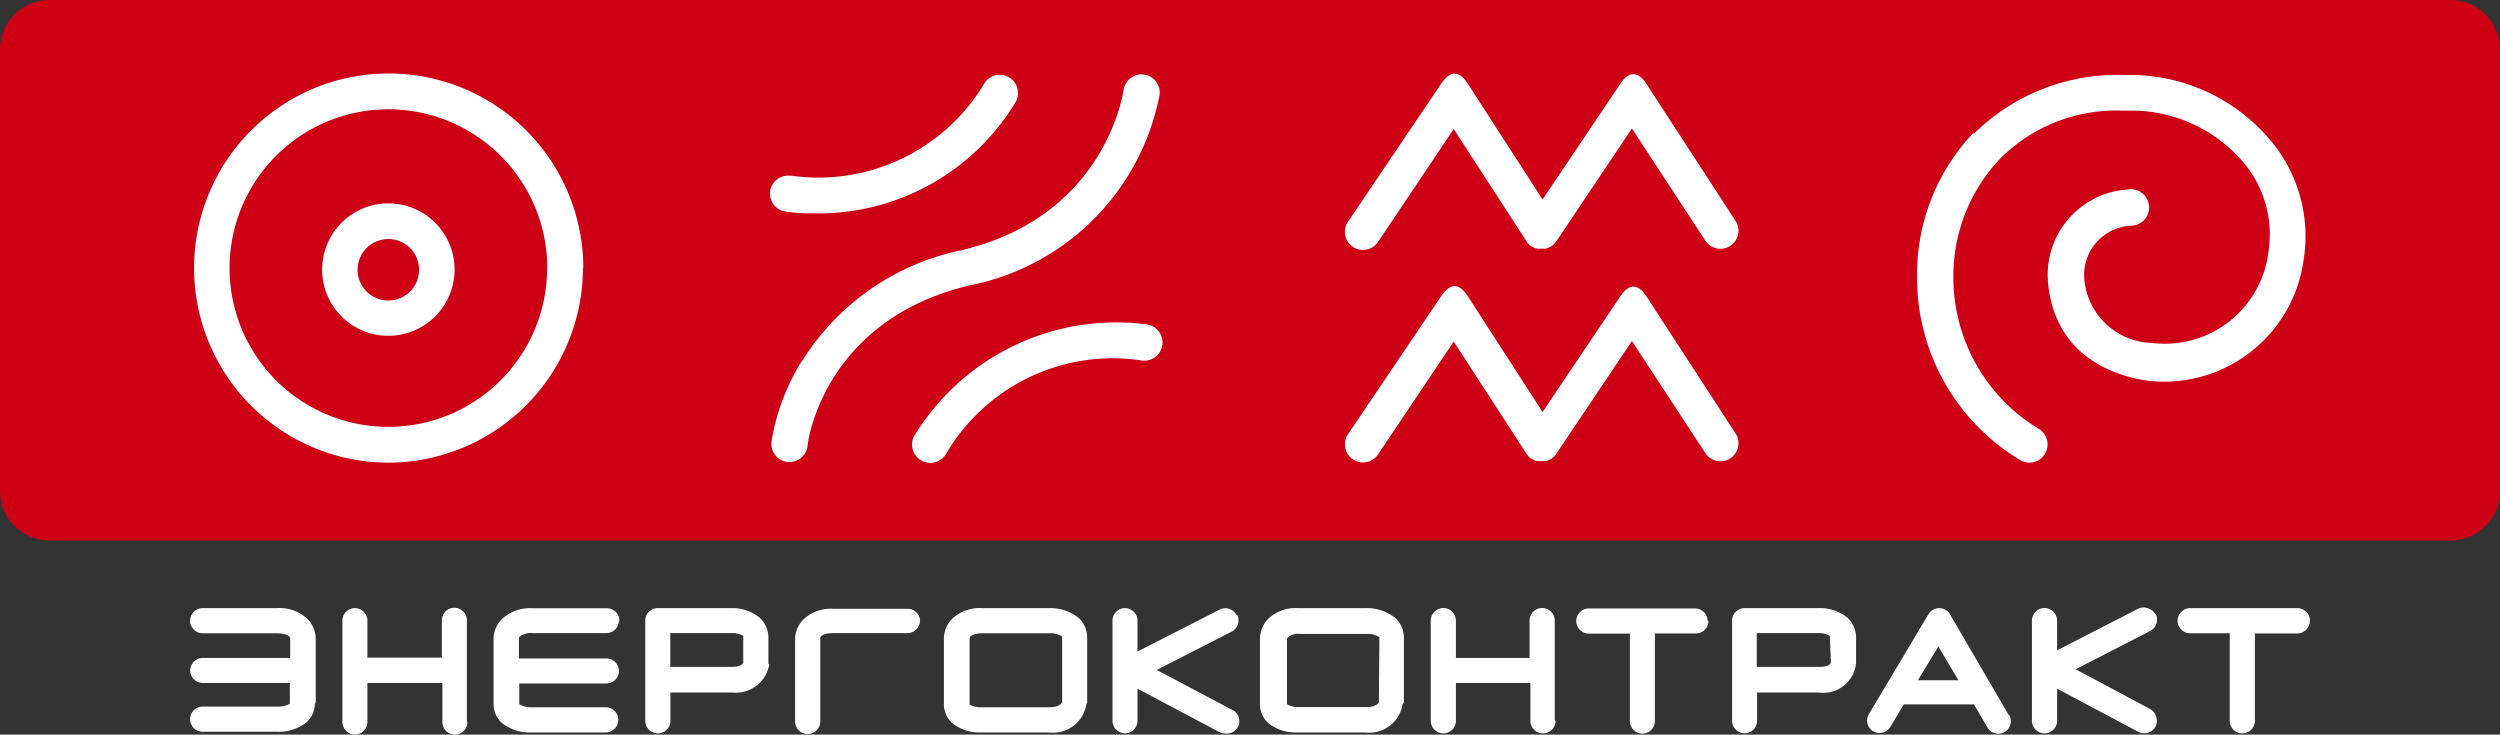
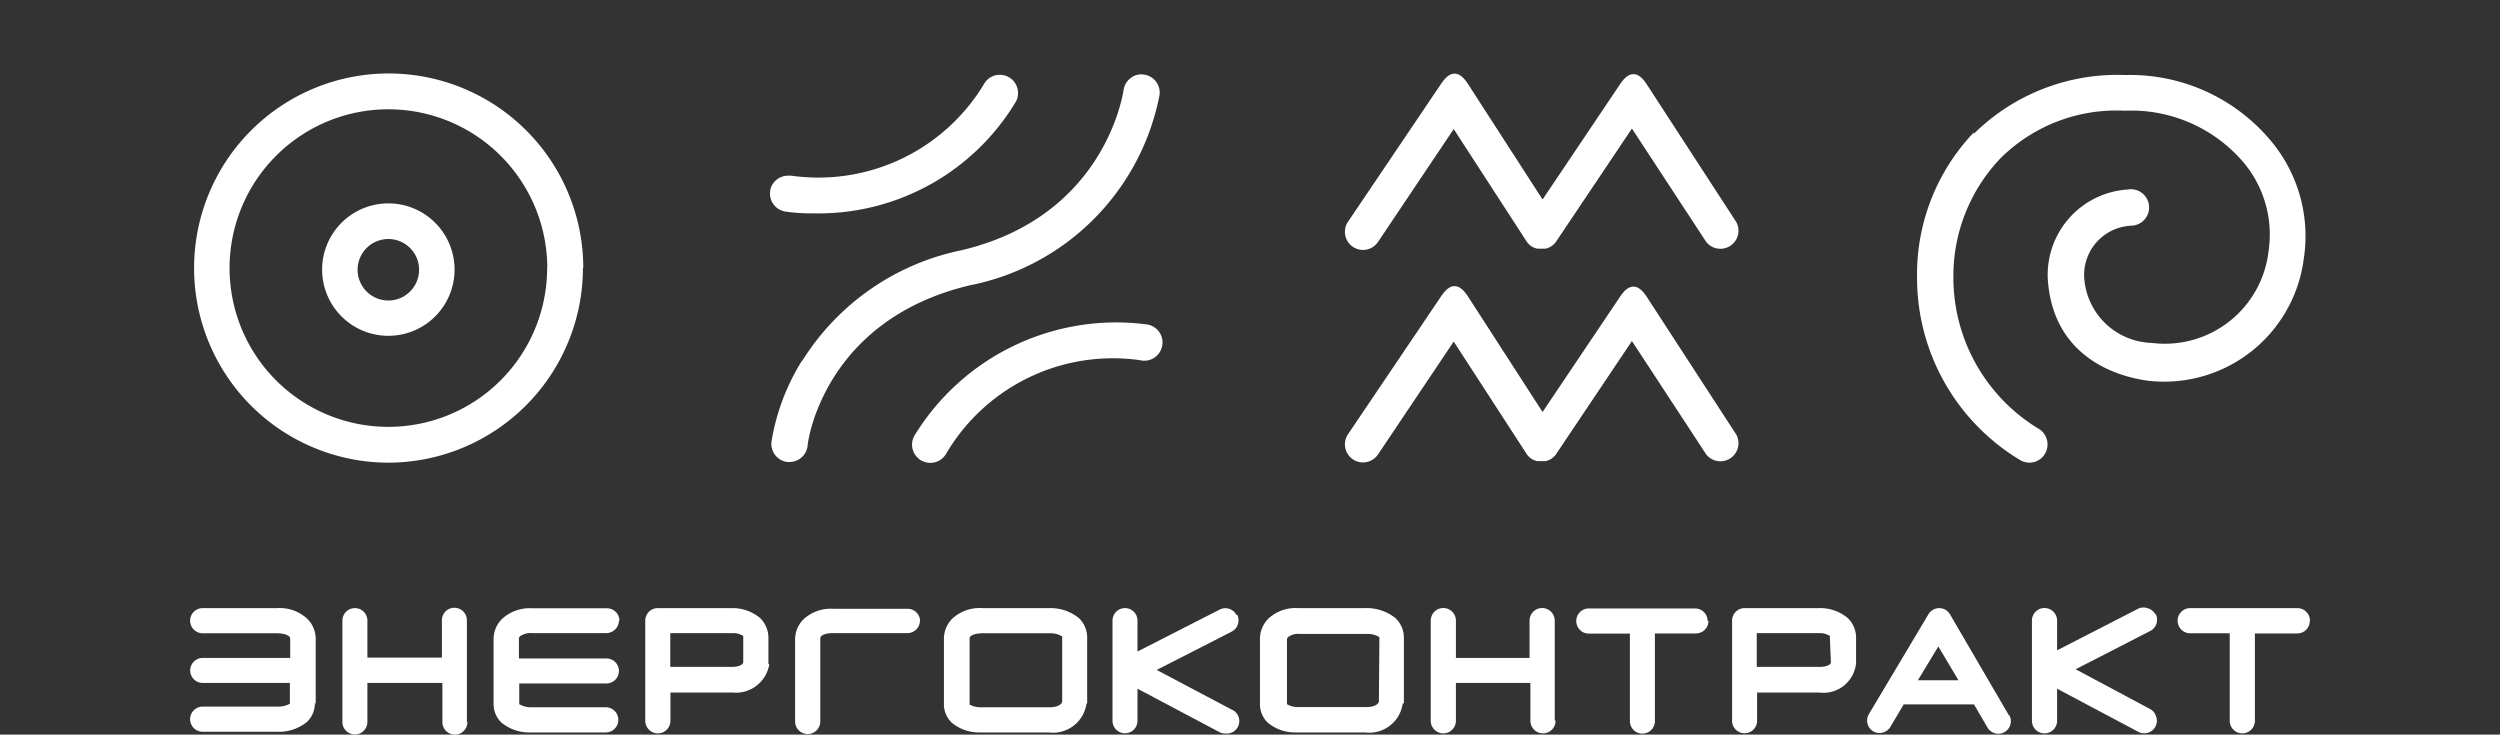
<svg xmlns="http://www.w3.org/2000/svg" viewBox="0 0 148 43.49">
  <rect x="0" y="0" width="148" height="43.49" fill="#333333" stroke="none" />
  <defs>
    <style>.cls-1{fill:none;}.cls-2{clip-path:url(#clip-path);}.cls-3{fill:#ce0016;}.cls-4{fill:#fff;}</style>
    <clipPath id="clip-path">
      <rect class="cls-1" width="148" height="43.49" />
    </clipPath>
  </defs>
  <title>Ресурс 5ldpi</title>
  <g id="Слой_2" data-name="Слой 2">
    <g id="icons">
      <g class="cls-2">
-         <path class="cls-3" d="M3,0A2.94,2.94,0,0,0,0,3V29a2.94,2.94,0,0,0,3,3H145a2.94,2.94,0,0,0,3-3V3a2.94,2.94,0,0,0-3-3Z" />
        <path class="cls-4" d="M18.69,41.65c0-.73,0-3.85,0-3.85a1.68,1.68,0,0,0-.49-1.16A2.41,2.41,0,0,0,16.41,36H12a.74.74,0,0,0,0,1.49h4.37c.54,0,.8.16.81.3v1.16H12a.74.74,0,0,0,0,1.48h5.16c0,.53,0,1,0,1.23,0,0,0,0,0,0a1.4,1.4,0,0,1-.75.17H12a.74.74,0,0,0,0,1.49h4.43a2.62,2.62,0,0,0,1.74-.58,1.51,1.51,0,0,0,.47-1.11m9,1.09v-6a.74.74,0,1,0-1.48,0v2.21H21.75V36.74a.74.74,0,0,0-1.48,0v6a.74.74,0,1,0,1.48,0V40.43h4.44v2.32a.74.74,0,1,0,1.48,0m9-6a.74.74,0,0,0-.74-.74H31.52a2.43,2.43,0,0,0-1.81.64,1.68,1.68,0,0,0-.49,1.16s0,3.13,0,3.86a1.51,1.51,0,0,0,.47,1.11,2.58,2.58,0,0,0,1.72.58h4.45a.74.74,0,0,0,0-1.49H31.46a1.37,1.37,0,0,1-.72-.18.1.1,0,0,1,0,0c0-.23,0-.7,0-1.23h5.16a.74.74,0,0,0,0-1.48H30.72V37.78a.32.32,0,0,1,.06-.11,1.12,1.12,0,0,1,.75-.19h4.37a.75.75,0,0,0,.74-.74M44,39.21c0,.08-.15.27-.68.27H39.68v-2h3.71a1.13,1.13,0,0,1,.61.17s0,0,0,.13Zm1.49.08V37.78A1.63,1.63,0,0,0,45,36.59h0A2.54,2.54,0,0,0,43.35,36H38.94a.74.74,0,0,0-.74.74v5.93a.74.74,0,0,0,1.49,0V41h3.69a2,2,0,0,0,2.16-1.67m8.93-2.55a.74.74,0,0,0-.74-.74H49.33a2.37,2.37,0,0,0-1.77.63,1.68,1.68,0,0,0-.49,1.16s0,4.15,0,4.88a.74.74,0,1,0,1.49,0c0-.67,0-4.3,0-4.81V37.8c0-.2.31-.32.77-.32h4.39a.74.74,0,0,0,.74-.74m8.42,4.82s-.08.31-.76.31h-4a1.35,1.35,0,0,1-.72-.16s0,0,0-.05c0-.71,0-3.68,0-3.86s.31-.31.78-.31h4a1.27,1.27,0,0,1,.7.19s0,0,0,.11Zm1.48.08V37.78a1.6,1.6,0,0,0-.48-1.18A2.66,2.66,0,0,0,62.14,36h-4a2.37,2.37,0,0,0-1.77.63,1.69,1.69,0,0,0-.49,1.17s0,.28,0,.65c0,1,0,2.69,0,3.21a1.52,1.52,0,0,0,.47,1.13,2.53,2.53,0,0,0,1.68.57h4.05a2,2,0,0,0,2.24-1.71m8.88-5.24a.74.74,0,0,0-1-.32l-4.86,2.48V36.74a.74.74,0,1,0-1.48,0v5.93a.74.74,0,0,0,1.48,0v-1.9l4.83,2.56a.72.72,0,0,0,.35.09A.74.74,0,0,0,72.9,42l-4.42-2.34,4.44-2.27a.75.75,0,0,0,.32-1m8.39,5.16s-.08.31-.76.31h-4a1.28,1.28,0,0,1-.68-.17.12.12,0,0,1,0,0c0-.73,0-3.86,0-3.86a.28.28,0,0,1,.07-.12,1,1,0,0,1,.7-.18h4a1.26,1.26,0,0,1,.7.19s0,0,0,.11Zm1.48.08V37.78a1.6,1.6,0,0,0-.49-1.18A2.71,2.71,0,0,0,80.84,36h-4a2.36,2.36,0,0,0-1.76.63,1.71,1.71,0,0,0-.49,1.17c0,.11,0,3.15,0,3.86a1.52,1.52,0,0,0,.47,1.13,2.53,2.53,0,0,0,1.68.57h4.06a2,2,0,0,0,2.24-1.71m9,1V36.74a.74.74,0,0,0-1.49,0v2.21H86.19V36.74a.74.74,0,0,0-1.49,0v5.93a.74.74,0,0,0,1.49,0V40.43H90.6v2.24a.74.74,0,0,0,1.49,0m9-5.91a.74.74,0,0,0-.74-.74H94.06a.74.74,0,0,0,0,1.49h2.43v5.18a.74.74,0,1,0,1.48,0V37.5h2.43a.74.74,0,0,0,.74-.74m7.25,2.45c0,.09-.16.27-.68.27H104v-2h3.72a1.11,1.11,0,0,1,.61.17s0,0,0,.13Zm1.49.08V37.78a1.62,1.62,0,0,0-.49-1.19,2.54,2.54,0,0,0-1.69-.59h-4.42a.74.74,0,0,0-.74.74v5.93a.74.74,0,1,0,1.48,0V41h3.69a1.94,1.94,0,0,0,2.16-1.67m6.07.94h-2.4l1.21-2Zm3,2.1-3.5-6a.74.74,0,0,0-1.28,0l-3.53,5.92a.74.74,0,0,0,.26,1,.72.72,0,0,0,.56.08.74.74,0,0,0,.46-.34l.79-1.33h4.16l.8,1.37a.74.74,0,0,0,1.28-.75m8.67-5.93a.73.73,0,0,0-.43-.37.75.75,0,0,0-.57,0l-4.83,2.48V36.74a.74.74,0,0,0-1.49,0v5.93a.74.74,0,0,0,1.49,0v-1.9l4.8,2.55a.72.72,0,0,0,.35.09.74.74,0,0,0,.71-1,.74.74,0,0,0-.36-.44l-4.4-2.35,4.42-2.27a.75.75,0,0,0,.32-1m9.13.37A.75.75,0,0,0,136,36h-6.34a.74.74,0,0,0,0,1.49H132v5.18a.74.74,0,0,0,1.49,0V37.5H136a.74.74,0,0,0,.74-.74" />
        <path class="cls-4" d="M32.39,15.86A9.4,9.4,0,1,1,23,6.47a9.41,9.41,0,0,1,9.4,9.4m2.13,0A11.52,11.52,0,1,0,23,27.39,11.54,11.54,0,0,0,34.51,15.86" />
        <path class="cls-4" d="M24.81,16A1.82,1.82,0,1,1,23,14.15,1.82,1.82,0,0,1,24.81,16m2.1,0A3.92,3.92,0,1,0,23,19.88,3.92,3.92,0,0,0,26.91,16" />
        <path class="cls-4" d="M45.6,11.27a1.08,1.08,0,0,0,.87,1.25,10.66,10.66,0,0,0,1.71.11A13.62,13.62,0,0,0,60.15,6a1.08,1.08,0,0,0-1.84-1.12A11.45,11.45,0,0,1,46.84,10.4l-.19,0a1.08,1.08,0,0,0-1.06.89" />
        <path class="cls-4" d="M47.48,21.35a12.94,12.94,0,0,0-1.81,4.81,1.08,1.08,0,0,0,.94,1.19h.13a1.08,1.08,0,0,0,1.07-.95c0-.3,1-7.47,9.61-9.51A14.24,14.24,0,0,0,68.64,5.65a1.07,1.07,0,0,0-.19-.8,1.06,1.06,0,0,0-.7-.43,1,1,0,0,0-.8.19,1.07,1.07,0,0,0-.43.7c-.12.77-1.41,7.56-9.58,9.5a14.57,14.57,0,0,0-9.44,6.54" />
        <path class="cls-4" d="M54.15,25.76A1.08,1.08,0,0,0,56,26.88a11.45,11.45,0,0,1,11.47-5.56,1.08,1.08,0,1,0,.38-2.12,14,14,0,0,0-13.69,6.55" />
        <path class="cls-4" d="M79.8,13.13a1.07,1.07,0,0,0,1.78,1.19l4.48-6.68,4.32,6.66a1.05,1.05,0,0,0,.28.28l0,0h0a1,1,0,0,0,.35.14h.07l.16,0,.14,0,.11,0a1,1,0,0,0,.33-.13,1.05,1.05,0,0,0,.31-.3h0l4.48-6.68L101,14.31a1.07,1.07,0,0,0,1.79-1.16l-5.2-8c-.19-.3-.48-.76-.89-.76h0c-.41,0-.69.44-.89.74l-4.49,6.68L87,5.12c-.19-.3-.48-.76-.89-.76h0c-.4,0-.69.44-.89.74Z" />
        <path class="cls-4" d="M79.8,25.71a1.07,1.07,0,1,0,1.78,1.19l4.48-6.68,4.32,6.66a1.06,1.06,0,0,0,.28.28l0,0h0a1.07,1.07,0,0,0,.35.14h.07l.16,0,.14,0,.11,0a1,1,0,0,0,.64-.43h0l4.48-6.68L101,26.89a1.07,1.07,0,0,0,1.79-1.16l-5.2-8c-.19-.3-.48-.76-.89-.76h0c-.41,0-.69.44-.89.74l-4.49,6.68L87,17.7c-.19-.3-.48-.76-.89-.76h0c-.4,0-.69.44-.89.74Z" />
        <path class="cls-4" d="M116.86,7.83a12.17,12.17,0,0,0-3.37,8.62,12.57,12.57,0,0,0,6.11,10.79,1.1,1.1,0,0,0,.55.15,1.08,1.08,0,0,0,.55-2,10.46,10.46,0,0,1-5.06-9,10.09,10.09,0,0,1,2.77-7,9.72,9.72,0,0,1,7.27-2.84h.23a8.73,8.73,0,0,1,6.85,3,6.62,6.62,0,0,1,1.54,5.3,6.18,6.18,0,0,1-6.92,5.45,4.13,4.13,0,0,1-4-3.94,2.92,2.92,0,0,1,2.83-3,1.08,1.08,0,1,0-.26-2.14,5.06,5.06,0,0,0-4.72,5.32c.36,5.34,5.37,5.91,5.94,6a8.33,8.33,0,0,0,9.21-7.2,8.79,8.79,0,0,0-2-7.07,10.86,10.86,0,0,0-8.49-3.83h-.13a12.09,12.09,0,0,0-8.93,3.5" />
      </g>
    </g>
  </g>
</svg>